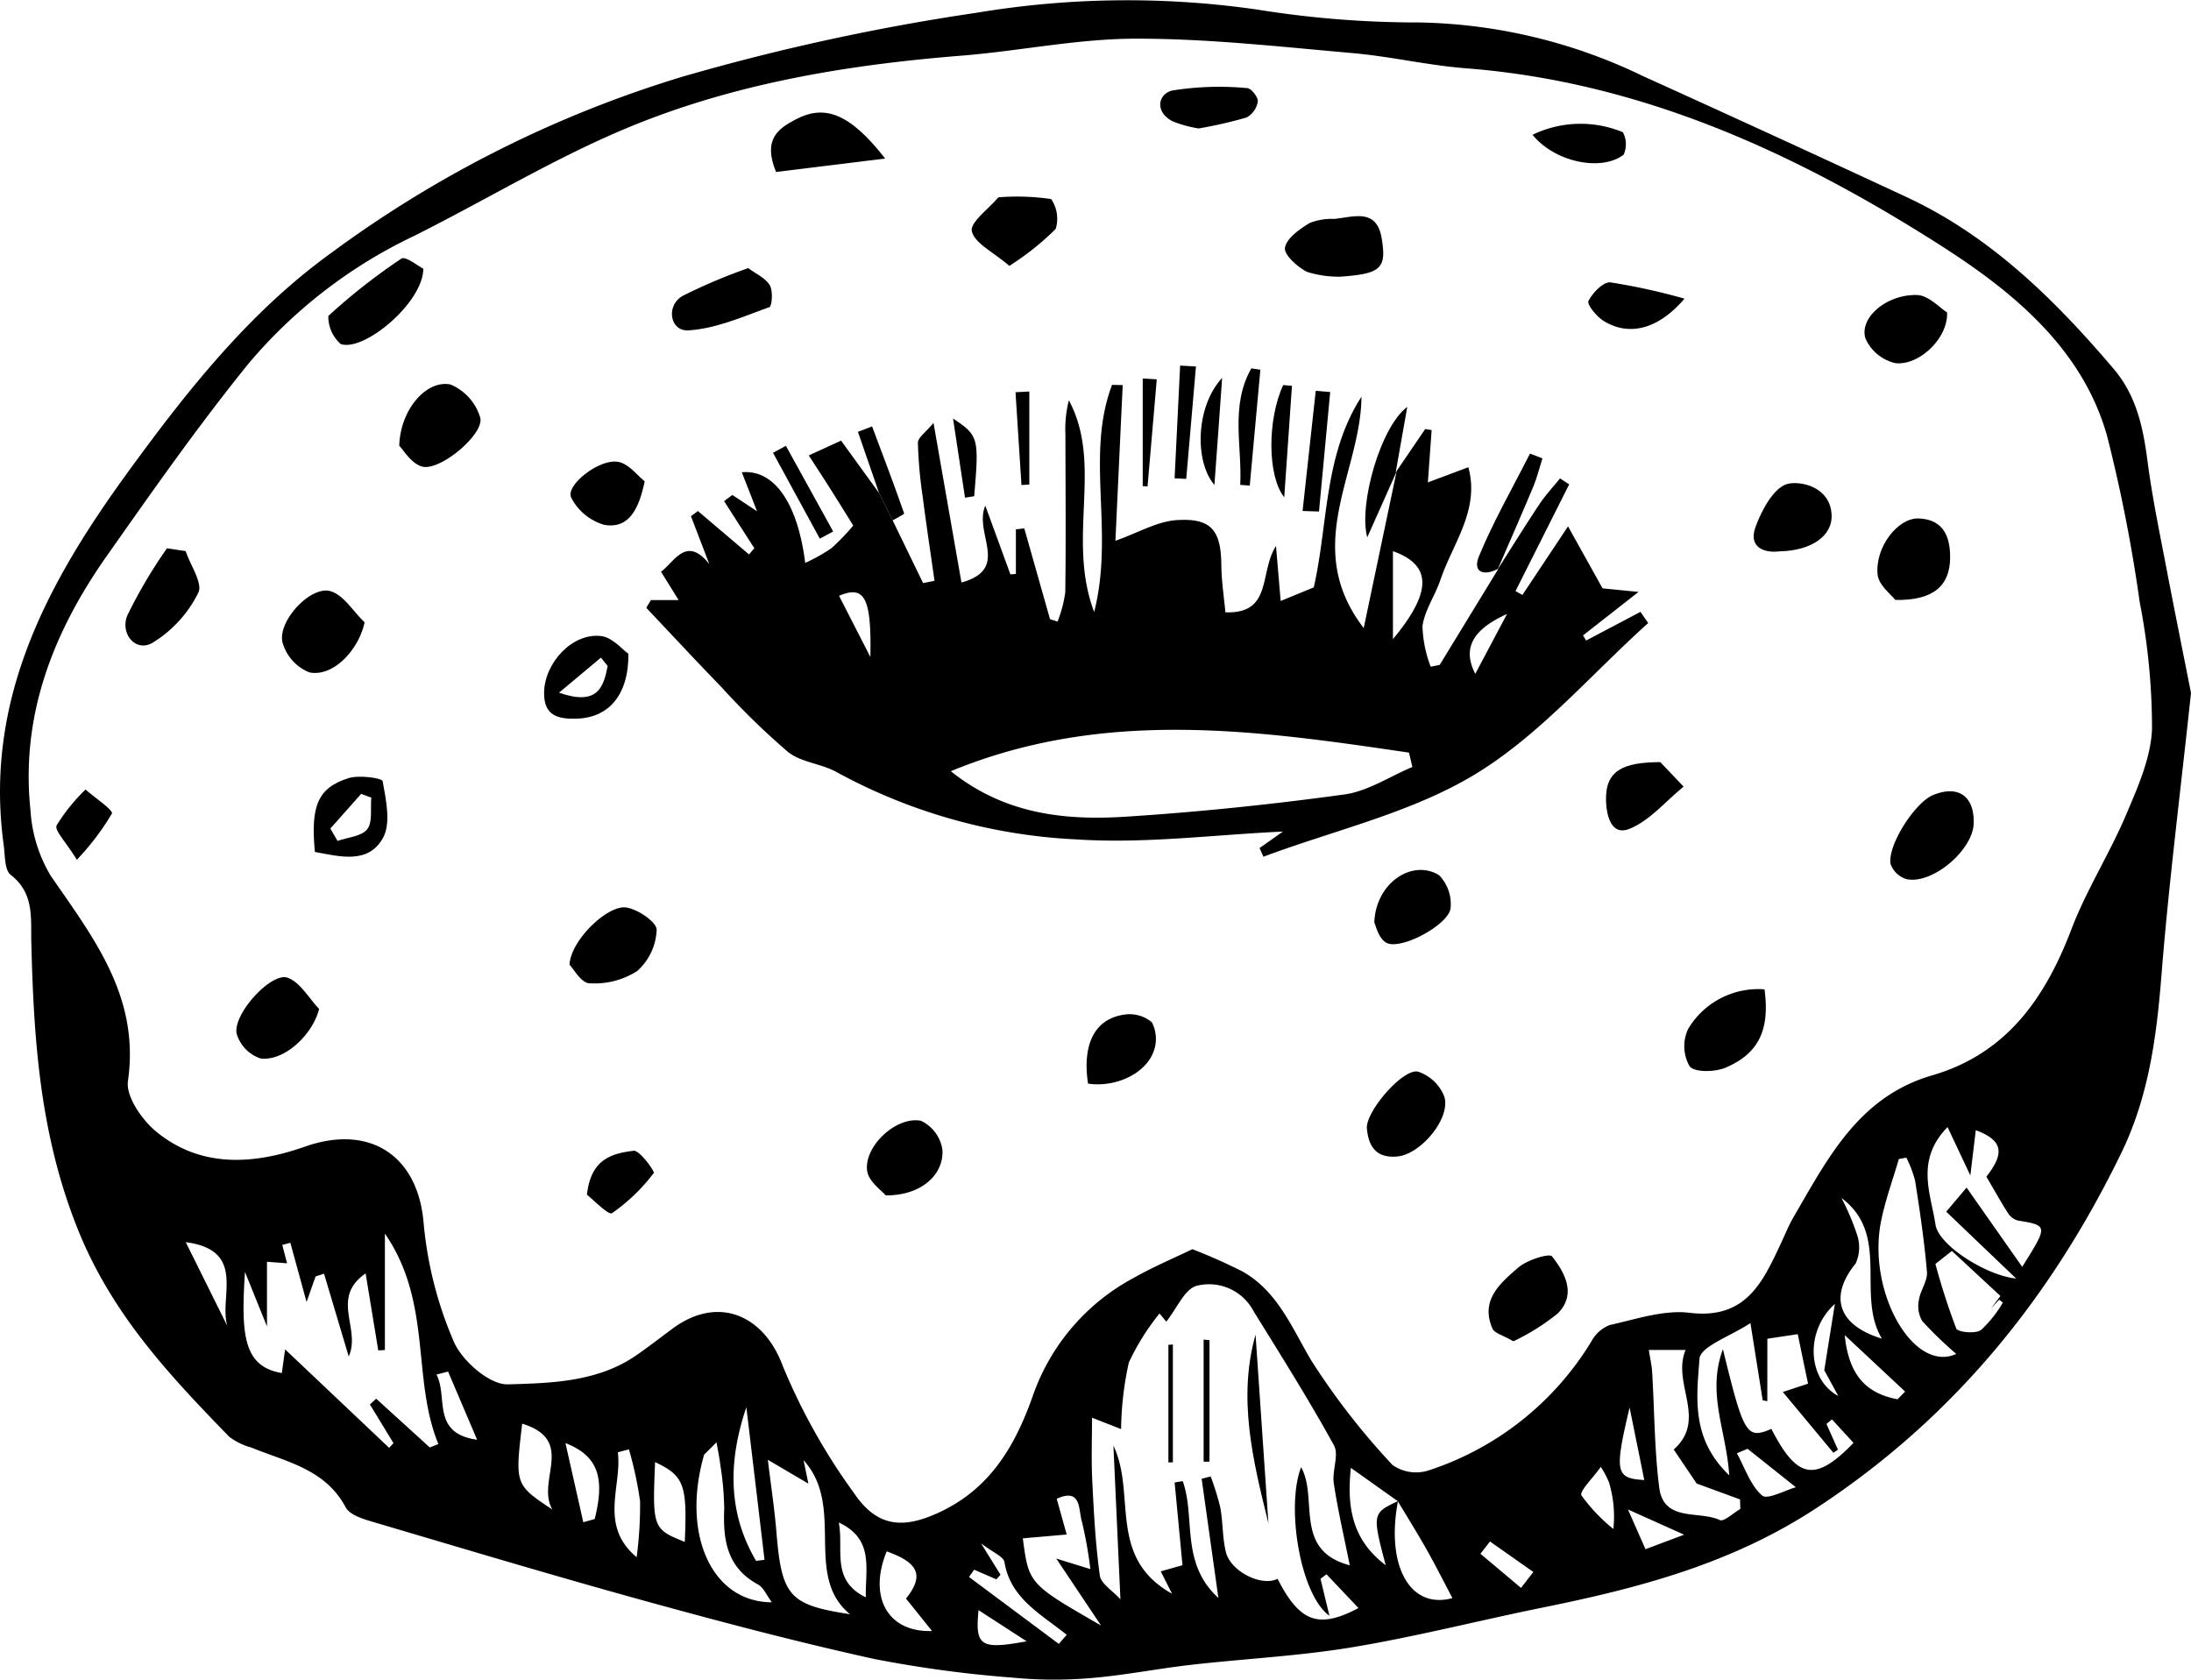
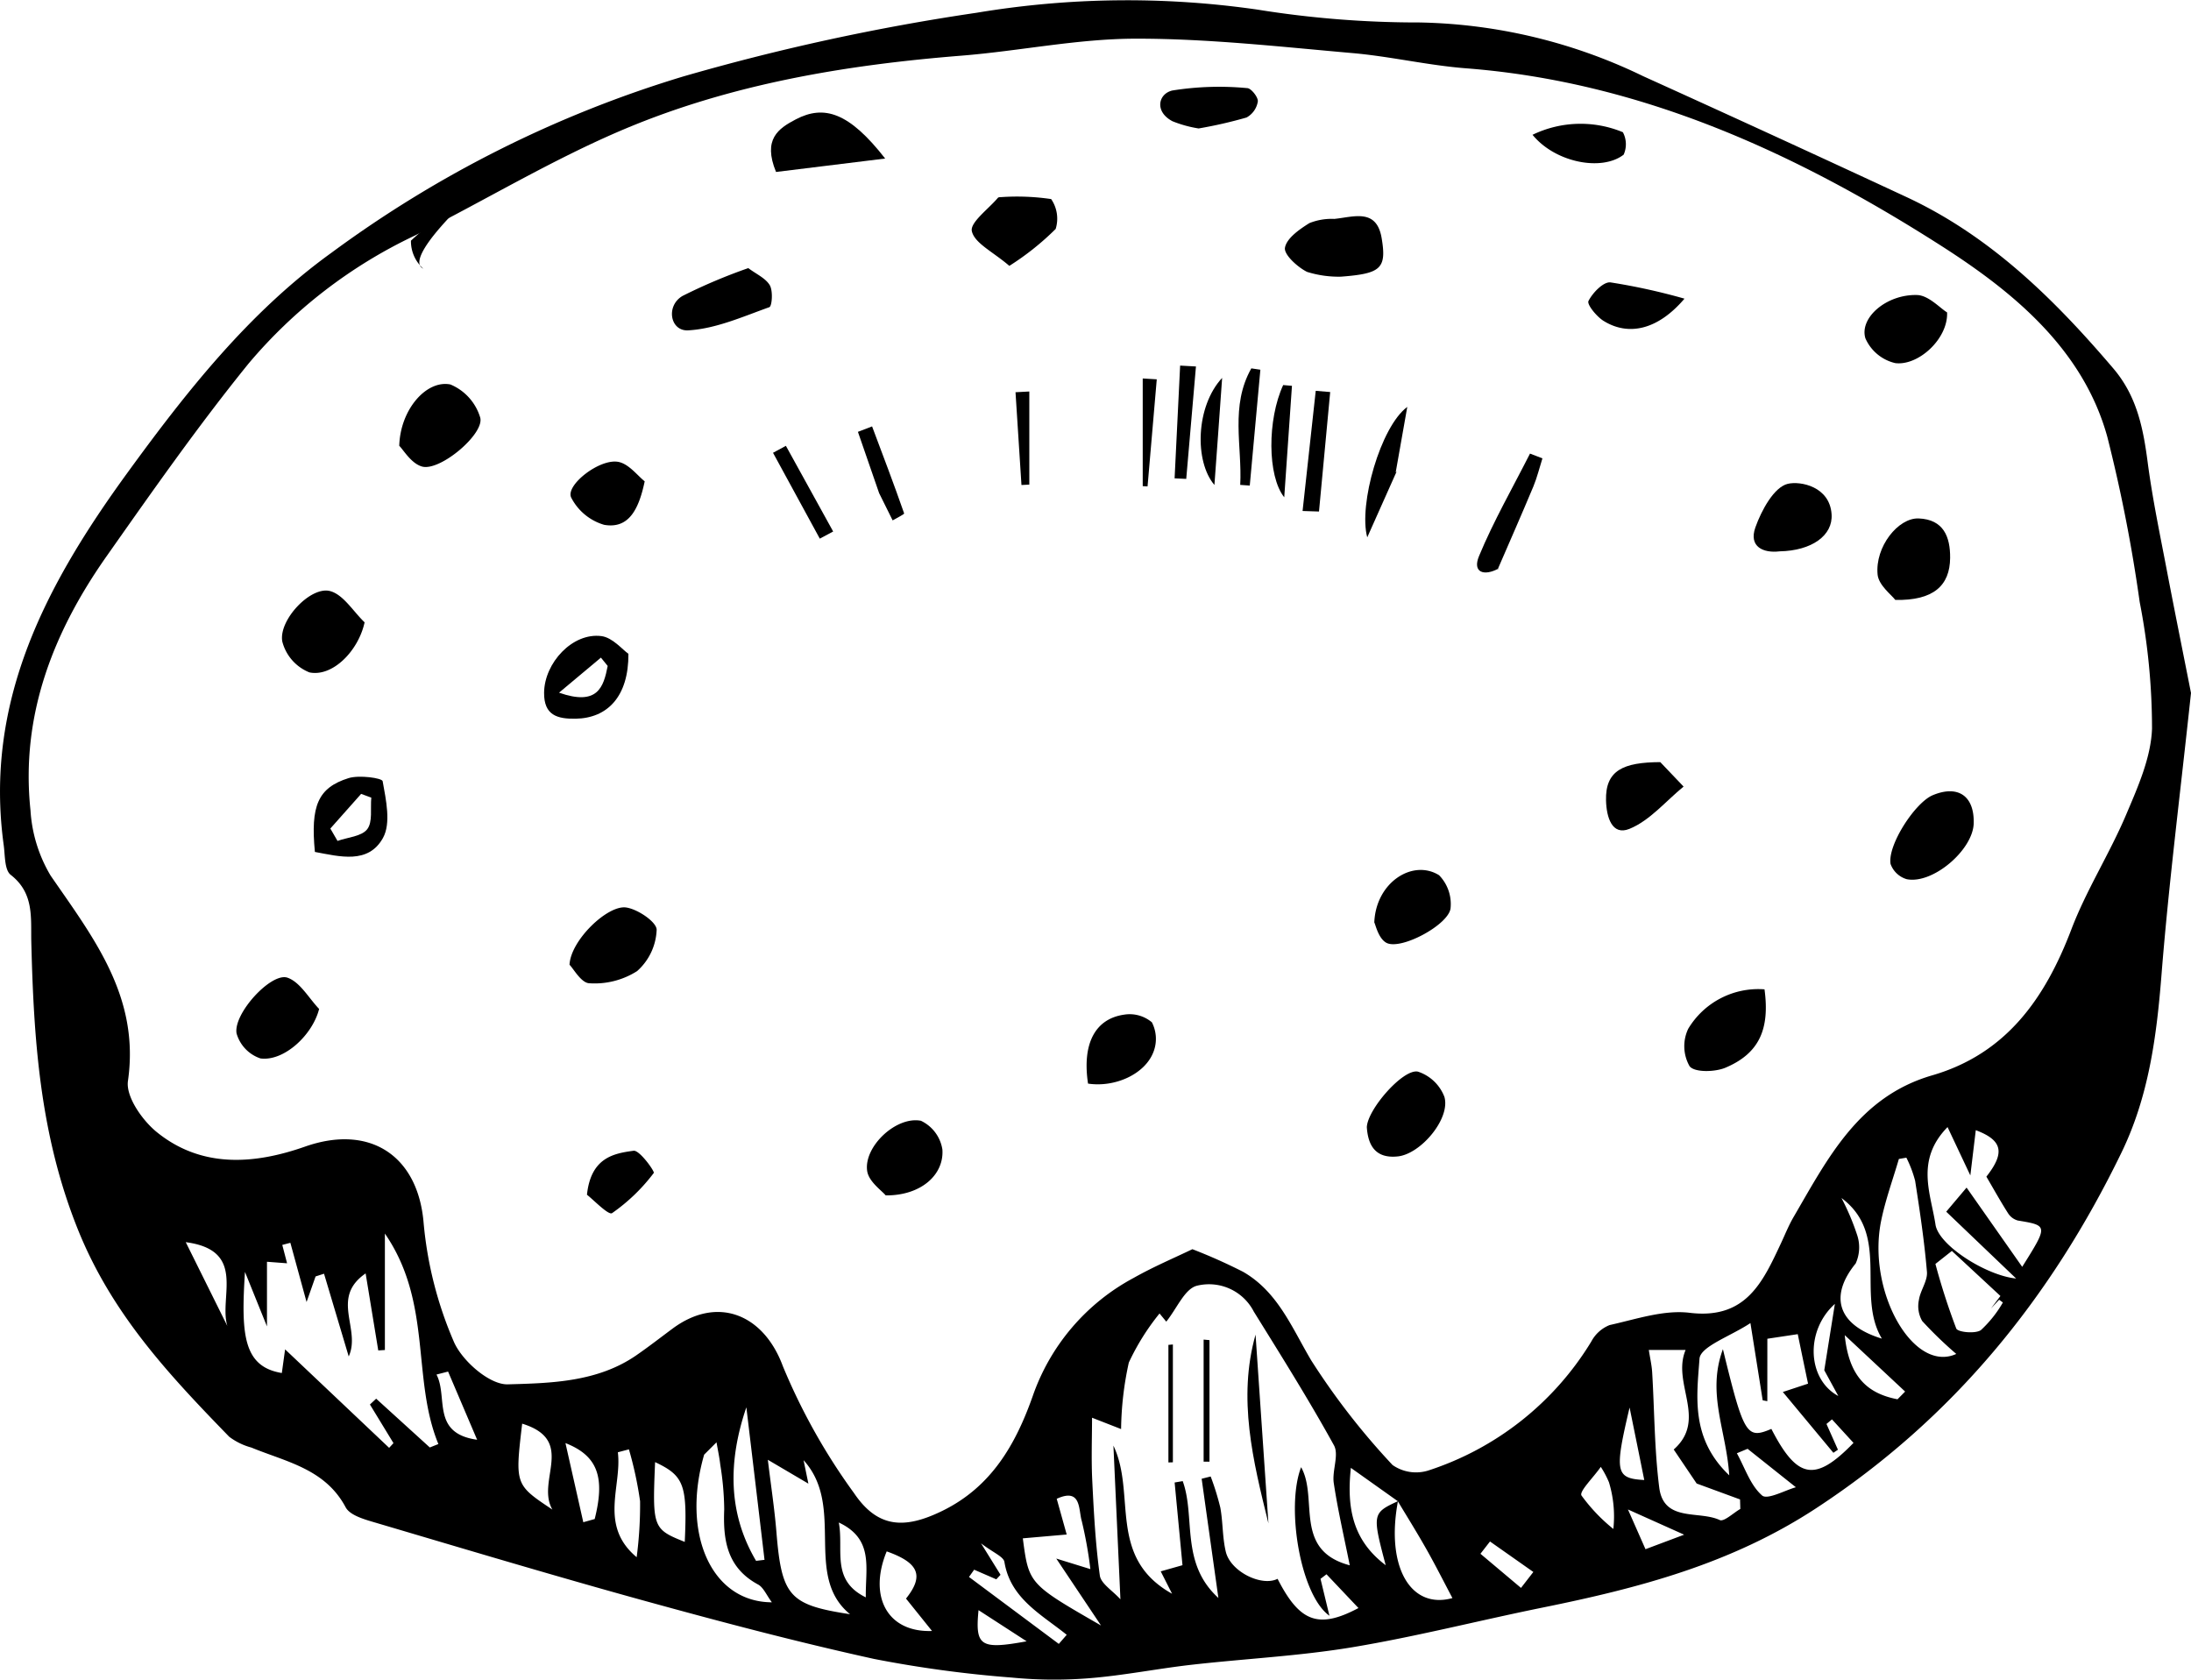
<svg xmlns="http://www.w3.org/2000/svg" width="170.201" height="130.481" viewBox="0 0 170.201 130.481">
  <g transform="translate(-133.311 -499.825)">
    <g transform="translate(133.311 499.825)">
      <path d="M303.512,553.66c-.854,7.989-1.741,14.932-2.292,21.9-.379,4.784-.99,9.44-3.112,13.81C292.626,600.659,285.063,610,274.4,616.987c-6.612,4.336-13.8,6.21-21.279,7.726-4.923,1-9.8,2.252-14.75,3.076-4.152.69-8.383.892-12.572,1.371-2.607.3-5.191.818-7.8,1.031a33.945,33.945,0,0,1-6.091-.045,92.6,92.6,0,0,1-10.7-1.448c-5.939-1.307-11.829-2.862-17.694-4.478-7.029-1.937-14.015-4.033-21.007-6.1-.845-.25-2-.561-2.344-1.2-1.593-2.992-4.615-3.526-7.321-4.641a5.046,5.046,0,0,1-1.723-.838c-4.68-4.818-9.133-9.547-11.776-16.152-2.934-7.333-3.411-14.689-3.6-22.268-.047-1.885.242-3.8-1.6-5.234-.488-.379-.434-1.512-.544-2.311-1.54-11.2,3.334-20.291,9.588-28.892,4.6-6.328,9.48-12.514,15.852-17.109a89.756,89.756,0,0,1,27.314-13.7,172.354,172.354,0,0,1,22.831-4.96,70.96,70.96,0,0,1,21.8-.245,78.489,78.489,0,0,0,12.6,1,41.509,41.509,0,0,1,17.379,4.177q10.244,4.638,20.44,9.382c6.516,3.032,11.488,7.934,16.077,13.322,1.824,2.142,2.318,4.623,2.665,7.278.382,2.922,1,5.813,1.548,8.711C302.343,547.812,303.024,551.182,303.512,553.66Zm-61.62,62.783-3.643-2.588c-.337,3.139.154,5.639,2.706,7.563-1.054-3.969-1.035-4.06.952-4.975-.961,5.113.991,8.427,4.232,7.528-.65-1.229-1.29-2.5-1.99-3.742C243.428,618.949,242.65,617.7,241.892,616.443Zm-15.954-19.575a42.568,42.568,0,0,1,3.935,1.755c2.706,1.557,3.788,4.339,5.3,6.89a55.507,55.507,0,0,0,6.315,8.122,3.19,3.19,0,0,0,2.788.422,23.2,23.2,0,0,0,12.651-10.016,2.771,2.771,0,0,1,1.423-1.279c2.056-.454,4.211-1.2,6.223-.952,4.377.531,5.68-2.4,7.1-5.43.314-.673.591-1.367.964-2.007,2.664-4.568,5.061-9.351,10.767-11.009,5.751-1.671,8.772-5.975,10.811-11.331,1.164-3.06,2.964-5.872,4.247-8.894.913-2.151,1.941-4.447,2.022-6.71a51.24,51.24,0,0,0-.959-9.842,119.6,119.6,0,0,0-2.511-12.816c-1.908-6.939-7.506-11.4-12.959-14.885-11.175-7.139-23.241-12.705-36.852-13.754-2.956-.228-5.874-.924-8.829-1.183-5.6-.491-11.207-1.125-16.812-1.12-4.525,0-9.042.959-13.577,1.321-9,.719-17.86,2.2-26.184,5.709-5.6,2.362-10.854,5.557-16.309,8.287a38.226,38.226,0,0,0-12.886,9.94c-3.888,4.8-7.447,9.88-11.007,14.939-4.154,5.9-6.7,12.382-5.919,19.758a11.246,11.246,0,0,0,1.561,5.06c3.338,4.846,6.948,9.422,6.009,15.959-.174,1.214,1.109,3.049,2.234,3.964,3.494,2.84,7.612,2.508,11.523,1.133,5.03-1.769,8.773.692,9.211,5.918a29.993,29.993,0,0,0,2.348,9.238c.646,1.495,2.776,3.351,4.189,3.312,3.372-.092,6.974-.176,9.986-2.256.952-.658,1.868-1.37,2.8-2.062,3.519-2.62,7.1-1.108,8.581,2.9a47.837,47.837,0,0,0,5.535,9.873c1.848,2.736,3.947,2.79,6.836,1.384,3.846-1.872,5.721-5.193,7.037-8.911a16.565,16.565,0,0,1,7.84-9.193C222.9,598.236,224.533,597.546,225.937,596.868Zm-2.552,4.994A18.235,18.235,0,0,0,221,605.676a25.214,25.214,0,0,0-.6,5.165l-2.257-.881c0,1.538-.065,3.206.016,4.867.121,2.469.25,4.947.589,7.391.087.631.968,1.154,1.6,1.849-.191-4.187-.367-8.063-.544-11.939,1.8,3.768-.509,8.676,4.556,11.507l-.881-1.74,1.69-.478-.61-6.425.628-.107c1.015,2.8-.216,6.355,2.771,9.076-.484-3.448-.893-6.354-1.3-9.259l.7-.177a20.272,20.272,0,0,1,.75,2.419c.208,1.132.158,2.319.427,3.432.373,1.542,2.781,2.724,4.021,2.1,1.7,3.326,3.148,3.934,6.283,2.269l-2.483-2.623-.465.354.693,2.867c-2.251-1.587-3.4-8.437-2.2-11.539,1.362,2.419-.643,6.452,3.779,7.621-.445-2.229-.928-4.295-1.242-6.386-.145-.965.425-2.191.014-2.936-1.948-3.534-4.1-6.957-6.227-10.388a3.912,3.912,0,0,0-4.452-2c-.93.273-1.512,1.737-2.346,2.782ZM160.4,605.2l-1.918-6.427-.656.212-.7,1.986-1.259-4.6-.628.165.372,1.427-1.561-.118v5.021l-1.71-4.234c-.306,4.807-.157,7.362,2.864,7.855l.254-1.837,8.082,7.65.337-.366-1.829-3,.484-.453,4.168,3.79.665-.266c-2.088-5.079-.456-10.979-4.155-16.351V604.7l-.515.033-.981-5.984C158.943,600.662,161.378,603.057,160.4,605.2ZM270.6,608.676l-.36-.069c-.281-1.777-.564-3.554-.952-6-1.539,1.023-3.889,1.816-3.957,2.772-.206,2.9-.707,6.18,2.311,9.056-.224-3.5-1.764-6.345-.492-9.8,1.629,6.678,1.842,7.01,3.764,6.194,2.01,3.91,3.4,4.163,6.381,1.086l-1.672-1.827-.428.357.89,2-.353.24-3.927-4.724,1.959-.647c-.3-1.419-.559-2.68-.8-3.845l-2.362.356Zm19.8-10.436c2.016-3.219,2.012-3.207-.343-3.6a1.311,1.311,0,0,1-.758-.567c-.591-.927-1.125-1.891-1.682-2.841,1.469-1.866,1.25-2.831-.823-3.609-.116.963-.232,1.924-.423,3.514l-1.77-3.755c-2.517,2.577-1.3,5.16-.937,7.578.245,1.614,3.953,3.961,6.264,4.186l-5.43-5.191,1.581-1.872Zm-97.442,14.987c.248,2.057.522,3.831.667,5.615.406,5,1.01,5.661,5.72,6.384-3.651-2.991-.327-8.344-3.612-11.967.157.763.251,1.218.375,1.822Zm72.153,1.844-1.782-2.641c2.645-2.344-.171-5.13.923-7.734h-2.858c.1.652.228,1.189.26,1.731.18,2.985.174,5.992.549,8.951.345,2.72,3.084,1.771,4.7,2.531.327.154,1.057-.552,1.6-.862l-.022-.739Zm16.29-25.313-.582.1c-.467,1.6-1.049,3.185-1.38,4.817-1.11,5.467,2.5,11.855,5.839,10.33a31.171,31.171,0,0,1-2.645-2.555,2.311,2.311,0,0,1-.258-1.635c.109-.746.684-1.481.625-2.185-.2-2.368-.552-4.726-.918-7.076A9.051,9.051,0,0,0,281.4,589.757ZM212.766,619.33c.466,3.544.466,3.544,6.075,6.771l-3.477-5.2,2.65.819a33.121,33.121,0,0,0-.668-3.732c-.267-.88-.014-2.613-1.947-1.73l.775,2.775ZM193.272,624.3c-.422-.562-.651-1.156-1.076-1.385-2.4-1.3-2.727-3.427-2.626-5.846a22.952,22.952,0,0,0-.307-3.459c-.066-.583-.193-1.16-.292-1.74l-.96.959C186.236,618.948,188.551,624.28,193.272,624.3Zm-1.983-15.147c-1.4,4.11-1.473,8.16.755,11.926L192.7,621Q192,615.072,191.289,609.148Zm85.074-16.254a18.577,18.577,0,0,1,1.2,2.824,3.022,3.022,0,0,1-.1,2.255c-2.094,2.571-1.372,4.8,2.036,5.838C277.464,600.426,280.206,595.769,276.363,592.894Zm11.611,8.574.734-.969-3.772-3.5-1.278,1.01a52.167,52.167,0,0,0,1.619,5.017c.12.286,1.478.425,1.913.124a9.039,9.039,0,0,0,1.708-2.147l-.289-.213Zm-82.257,25.059-2.025-2.521c1.425-1.785.994-2.782-1.5-3.667C200.761,623.816,202.215,626.655,205.717,626.527Zm3.268-4.765-.4.564,6.976,5.2.615-.706c-1.974-1.591-4.375-2.815-4.839-5.656-.069-.423-.877-.727-1.818-1.451l1.515,2.444-.328.353Zm-26.819-9.349-.859.227c.333,2.635-1.5,5.67,1.461,8.152a31.261,31.261,0,0,0,.266-4.352A29.069,29.069,0,0,0,182.166,612.413Zm-8.292-1.992c-.559,4.735-.559,4.735,2.349,6.672C174.923,614.861,178.1,611.723,173.873,610.421Zm10.326,2.988c-.215,5.09-.174,5.2,2.305,6.193C186.707,615.179,186.46,614.472,184.2,613.409Zm-5.577,4.665.885-.248c.8-3.182.287-4.9-2.271-5.9C177.749,614.2,178.186,616.137,178.622,618.074Zm-30.88-21.751c1.209,2.436,2.219,4.471,3.229,6.506C150.295,600.589,152.505,596.949,147.742,596.323Zm128.87,7.216c.33,3.287,1.809,4.542,4.1,4.984l.592-.6Zm-7.546,8.831-.832.346c.624,1.129,1.047,2.487,1.961,3.281.411.357,1.8-.415,2.623-.64Zm-100.948-6-.9.232c.914,1.747-.427,4.563,3.157,5.065ZM198.469,618.1c.409,2.1-.648,4.472,2.1,5.815C200.526,621.646,201.23,619.391,198.469,618.1Zm59.194-4.32c-.613.871-1.681,1.9-1.5,2.221a13.469,13.469,0,0,0,2.476,2.6,9.115,9.115,0,0,0-.34-3.623A7.335,7.335,0,0,0,257.663,613.777Zm18.184-12.662c-2.327,2.092-2.143,5.862.267,7.154l-1.09-2C275.327,604.373,275.54,603.043,275.848,601.115ZM259.9,609.169c-1.186,5.019-1.1,5.509,1.14,5.63C260.659,612.9,260.281,611.038,259.9,609.169Zm-8.435,14.012.959-1.238-3.367-2.369-.742.955Zm12.673-4.135-4.364-1.958,1.362,3.086Zm-54.813,5.863c-.274,2.8.146,3.078,3.737,2.42Z" transform="translate(-133.311 -499.825)" />
-       <path d="M291.931,566.418l2.292-3.364.5.08c-.086,1.185-.172,2.371-.294,4.064l3.145-1.177c.908,3.312-1.2,5.891-2.164,8.737-.414,1.224-1.225,2.363-1.4,3.605a9.6,9.6,0,0,0,.639,3.154l.7-.141,4.572-7.487-.08.085c1.079-1.693,2.135-3.4,3.249-5.073.474-.712,1.068-1.345,1.607-2.014l.709.467-4.168,8.288.536.3,3.543-5.327L308,575.43l2.794.278-4.309,3.376.237.4,4.223-2.228.6.869c-4.429,3.978-8.413,8.688-13.413,11.729-4.96,3.016-10.943,4.352-16.477,6.424l-.3-.673,1.812-1.28c-5.35.242-10.746.962-16.071.606a43.04,43.04,0,0,1-18.573-5.215c-1.188-.673-2.772-.756-3.8-1.578a57.657,57.657,0,0,1-5.182-5.049c-1.969-2.025-3.888-4.1-5.829-6.15l.365-.6h2.149l-1.368-2.2c1.076-.8,1.968-2.828,3.753-.593l-1.425-3.721.541-.4,3.97,3.371.411-.486-2.35-3.655.642-.481,1.919,1.267-1.182-3.028c2.537-.243,4.351,2.451,4.924,7.038a13.564,13.564,0,0,0,2.022-1.128,16.9,16.9,0,0,0,1.708-1.773c-.593-.951-1.172-1.893-1.764-2.826-.551-.87-1.116-1.732-1.689-2.62l2.508-1.151,2.959,4.084,1.051,2.119,2.361,4.865.887-.178c-.305-2.157-.632-4.311-.909-6.471a35.084,35.084,0,0,1-.38-4.252c0-.408.618-.818,1.212-1.544.79,4.515,1.479,8.453,2.171,12.4,3.844-1.064.932-3.8,1.852-5.969L262,574.343l.426-.031v-3.464l.652-.079,2,7.057.585.184a9.627,9.627,0,0,0,.6-2.284c.055-4.079.016-8.16.011-12.24a9.021,9.021,0,0,1,.268-2.664c2.688,5.019-.2,10.7,1.964,16.444,1.586-6.217-.7-12.148,1.391-17.645l.828.018c-.2,4.167-.391,8.335-.567,12.095,1.763-.622,3.247-1.51,4.78-1.607,2.693-.169,3.423.823,3.448,3.5.013,1.258.211,2.513.316,3.666,3.685.121,2.6-3.06,3.93-5.158.154,1.813.253,2.987.362,4.275l2.57-1.055c1.129-4.912.768-10.264,3.707-14.81-.039,5.878-4.7,11.628.175,17.969L292,566.352Zm-34.558,23.216c4.146,3.332,8.818,3.838,13.561,3.536,5.688-.363,11.371-.954,17.017-1.73,1.822-.25,3.52-1.4,5.275-2.132l-.262-1.117C281.106,586.445,269.249,584.733,257.373,589.634Zm34.344-10.259c3.063-3.685,3.024-5.758,0-6.833Zm8.862-1.955c-2.758,1.247-3.458,2.724-2.467,4.652Zm-49.457,3.343c.1-4.665-.472-5.588-2.433-4.753Z" transform="translate(-183.51 -529.724)" />
      <path d="M221.8,645.257c.087-1.907,2.957-4.648,4.39-4.449.905.125,2.379,1.128,2.378,1.734a4.519,4.519,0,0,1-1.519,3.209,6.147,6.147,0,0,1-3.709.944C222.708,646.676,222.106,645.561,221.8,645.257Z" transform="translate(-177.558 -570.311)" />
      <path d="M433.478,625.256c-.055,2.065-3.172,4.743-5.2,4.34a1.9,1.9,0,0,1-1.258-1.183c-.248-1.457,1.9-4.771,3.281-5.344C432.263,622.252,433.535,623.128,433.478,625.256Z" transform="translate(-280.157 -561.296)" />
-       <path d="M191.659,540.751c-.009,2.643-4.62,6.484-6.418,5.851a2.85,2.85,0,0,1-.96-2.177,46.956,46.956,0,0,1,5.679-4.458C190.277,539.757,191.269,540.559,191.659,540.751Z" transform="translate(-158.776 -519.879)" />
+       <path d="M191.659,540.751a2.85,2.85,0,0,1-.96-2.177,46.956,46.956,0,0,1,5.679-4.458C190.277,539.757,191.269,540.559,191.659,540.751Z" transform="translate(-158.776 -519.879)" />
      <path d="M261.964,520.886l-8.477,1.043c-1.047-2.552.184-3.377,1.535-4.086C257.229,516.687,259.174,517.309,261.964,520.886Z" transform="translate(-193.203 -508.57)" />
      <path d="M401.221,653.533c.424,3.115-.428,4.985-3.029,6.086-.82.347-2.4.381-2.788-.109a3.146,3.146,0,0,1-.108-2.914A6.347,6.347,0,0,1,401.221,653.533Z" transform="translate(-264.151 -576.677)" />
      <path d="M195.341,564.284c.079-2.827,2.114-5.139,3.975-4.764a4.039,4.039,0,0,1,2.31,2.558c.378,1.257-3.119,4.214-4.52,3.816C196.266,565.655,195.659,564.592,195.341,564.284Z" transform="translate(-164.326 -529.652)" />
      <path d="M183.539,594.043c-.479,2.211-2.482,4.261-4.285,3.89a3.526,3.526,0,0,1-2.109-2.4c-.3-1.659,2.188-4.3,3.695-3.922C181.879,591.872,182.649,593.194,183.539,594.043Z" transform="translate(-155.216 -545.698)" />
      <path d="M337.3,538.107a8.213,8.213,0,0,1-2.648-.371c-.746-.375-1.806-1.343-1.715-1.875.128-.739,1.128-1.433,1.9-1.915a4.654,4.654,0,0,1,1.93-.325c1.474-.141,3.271-.856,3.676,1.463C340.856,537.493,340.381,537.867,337.3,538.107Z" transform="translate(-233.119 -516.615)" />
-       <path d="M157.477,585.234c.369,1.1,1.355,2.53.98,3.237a9.437,9.437,0,0,1-3.621,3.925c-1.306.674-2.449-.789-1.893-2.158a38.393,38.393,0,0,1,3.081-5.221Z" transform="translate(-143.055 -542.422)" />
      <path d="M345.668,670.638c.029-1.37,2.823-4.584,3.974-4.326a3.3,3.3,0,0,1,2.053,1.962c.483,1.681-1.827,4.429-3.617,4.622C346.318,673.084,345.763,672.012,345.668,670.638Z" transform="translate(-239.49 -583.061)" />
-       <path d="M366.511,701.558c-.838-.488-1.464-.629-1.619-.978-.986-2.228.617-3.548,2-4.75.674-.586,2.411-1.133,2.622-.867,1.016,1.281,1.909,2.962.445,4.43A17.082,17.082,0,0,1,366.511,701.558Z" transform="translate(-248.949 -597.36)" />
      <path d="M426.382,586.7c-.289-.39-1.295-1.136-1.376-1.971-.208-2.156,1.6-4.422,3.191-4.359,1.937.077,2.457,1.431,2.444,3.063C430.623,585.589,429.343,586.761,426.382,586.7Z" transform="translate(-279.151 -540.095)" />
      <path d="M287.2,535.764c-1.279-1.1-2.7-1.757-2.912-2.692-.156-.675,1.285-1.72,2.022-2.593.043-.05.157-.056.238-.055a18.071,18.071,0,0,1,3.9.151,2.694,2.694,0,0,1,.35,2.321A21.111,21.111,0,0,1,287.2,535.764Z" transform="translate(-208.792 -515.11)" />
      <path d="M176.461,654.116c-.513,2.032-2.729,4.088-4.556,3.845a2.882,2.882,0,0,1-1.856-1.939c-.275-1.538,2.7-4.778,3.96-4.332C174.99,652.038,175.656,653.275,176.461,654.116Z" transform="translate(-151.671 -575.737)" />
      <path d="M243.638,541.481c.618.466,1.348.781,1.672,1.335.255.437.173,1.62-.037,1.7-2.065.737-4.167,1.68-6.3,1.8-1.413.081-1.759-1.911-.438-2.676A42.512,42.512,0,0,1,243.638,541.481Z" transform="translate(-185.509 -520.653)" />
      <path d="M224.39,600.008c.018,3.314-1.626,5-4.1,5.041-1.422.022-2.467-.262-2.451-2.018.021-2.318,2.21-4.689,4.452-4.4C223.163,598.744,223.932,599.69,224.39,600.008ZM219,603.026c2.993,1.048,3.459-.42,3.779-2.075l-.525-.648Z" transform="translate(-175.573 -549.216)" />
      <path d="M269.457,679.716c-.294-.363-1.311-1.058-1.437-1.887-.286-1.887,2.24-4.283,4.176-3.909a2.978,2.978,0,0,1,1.666,2.233C274,678.135,272.175,679.741,269.457,679.716Z" transform="translate(-200.655 -586.853)" />
      <path d="M346.827,639.065c.125-3.127,3-4.937,5.032-3.667a3.2,3.2,0,0,1,.895,2.537c-.091,1.289-3.908,3.345-5.011,2.7C347.137,640.281,346.927,639.25,346.827,639.065Z" transform="translate(-240.069 -567.407)" />
      <path d="M429.4,547.012c.089,2.04-2.225,4.167-4.026,3.939a3.365,3.365,0,0,1-2.32-1.928c-.481-1.6,1.65-3.431,4.016-3.361C427.964,545.689,428.833,546.665,429.4,547.012Z" transform="translate(-278.147 -522.743)" />
      <path d="M407.782,580.184c-1.257.154-2.415-.353-1.882-1.857.471-1.326,1.448-3.135,2.521-3.389.979-.232,3.258.209,3.4,2.362C411.935,578.951,410.286,580.134,407.782,580.184Z" transform="translate(-269.54 -537.353)" />
      <path d="M387.042,618.235l1.81,1.9c-1.388,1.134-2.624,2.645-4.211,3.287-1.349.545-1.782-.907-1.814-2.211C382.769,618.864,384.176,618.249,387.042,618.235Z" transform="translate(-258.068 -559.03)" />
      <path d="M182.144,626.348c-.344-3.576.227-4.985,2.613-5.734.822-.258,2.606-.011,2.651.238.26,1.453.66,3.269.023,4.411C186.285,627.321,184.065,626.7,182.144,626.348Zm1.2-1.818.557.961c.794-.282,1.868-.346,2.306-.907s.238-1.616.318-2.455l-.789-.292Z" transform="translate(-157.682 -560.165)" />
      <path d="M302.243,662.8c-.46-3.037.505-5.014,2.784-5.353a2.683,2.683,0,0,1,2.175.591,2.8,2.8,0,0,1,.12,2.308C306.655,662.084,304.314,663.114,302.243,662.8Z" transform="translate(-217.722 -578.621)" />
      <path d="M227.708,573.073c-.471,2.25-1.271,3.7-3.144,3.381A4.194,4.194,0,0,1,222,574.338c-.475-.961,2.251-3.089,3.7-2.767C226.5,571.75,227.152,572.635,227.708,573.073Z" transform="translate(-177.627 -535.682)" />
      <path d="M316.555,516.56a9.291,9.291,0,0,1-2.031-.56c-1.421-.748-1.1-2.135-.013-2.388a23.027,23.027,0,0,1,5.822-.185c.3.009.858.711.82,1.036a1.727,1.727,0,0,1-.878,1.247A34.544,34.544,0,0,1,316.555,516.56Z" transform="translate(-223.443 -506.581)" />
      <path d="M224.5,682.034c.307-2.879,2.069-3.21,3.624-3.417.463-.062,1.656,1.614,1.566,1.726a14.3,14.3,0,0,1-3.242,3.122C226.168,683.642,224.99,682.41,224.5,682.034Z" transform="translate(-178.904 -589.221)" />
      <path d="M387.547,544.96c-2.1,2.468-4.384,2.908-6.284,1.728-.542-.336-1.307-1.277-1.174-1.545.318-.638,1.157-1.5,1.7-1.448A48.382,48.382,0,0,1,387.547,544.96Z" transform="translate(-256.693 -521.759)" />
      <path d="M371.412,519.911a8.569,8.569,0,0,1,7.019-.2,1.99,1.99,0,0,1,.06,1.742C376.793,522.77,373.174,522.072,371.412,519.911Z" transform="translate(-252.362 -509.439)" />
-       <path d="M143.656,627.948c-.842-1.374-1.754-2.284-1.57-2.669a14.2,14.2,0,0,1,2.247-2.786c.724.641,2.164,1.6,2.047,1.867A19.864,19.864,0,0,1,143.656,627.948Z" transform="translate(-137.687 -561.159)" />
      <path d="M364.465,579.229c-1.117.612-2.055.319-1.522-.964,1.134-2.732,2.62-5.318,3.961-7.964l.966.371c-.231.727-.41,1.474-.7,2.175-.906,2.168-1.855,4.317-2.786,6.47Z" transform="translate(-248.051 -535.064)" />
      <path d="M347.862,568.065l-2.284,5.117c-.688-2.54,1.033-8.6,3.11-10.133-.339,1.9-.625,3.495-.9,5.087Z" transform="translate(-239.368 -531.438)" />
      <path d="M335.686,569.883q.511-4.668,1.022-9.335l1.123.094q-.435,4.642-.87,9.283Z" transform="translate(-234.499 -530.187)" />
      <path d="M332.434,559.71c-.2,2.851-.4,5.7-.6,8.661-1.319-1.657-1.317-6.044-.083-8.72Z" transform="translate(-232.072 -529.738)" />
      <path d="M327.431,557.163l-.824,9-.741-.052c.158-3.026-.795-6.121.862-9.052Z" transform="translate(-229.523 -528.442)" />
      <path d="M269.3,573.377l-1.051-2.119-1.646-4.759,1.1-.423c.844,2.248,1.7,4.492,2.49,6.758C270.215,572.9,269.612,573.191,269.3,573.377Z" transform="translate(-199.958 -532.951)" />
      <path d="M315.8,565.387l.43-8.759,1.229.068-.755,8.734Z" transform="translate(-224.555 -528.227)" />
      <path d="M311.942,558.694q-.358,4.159-.716,8.318l-.375-.018v-8.366Z" transform="translate(-222.082 -529.227)" />
      <path d="M321.518,558.54c-.225,3.152-.4,5.659-.6,8.319C319.35,565.016,319.471,560.741,321.518,558.54Z" transform="translate(-226.58 -529.183)" />
      <path d="M257.046,576.305l-3.634-6.67,1-.541,3.672,6.656Z" transform="translate(-193.362 -534.46)" />
      <path d="M291.547,567.916q-.231-3.6-.462-7.208l1.072-.057v7.233Z" transform="translate(-212.198 -530.238)" />
-       <path d="M281.378,564.849c2,1.335,2.027,1.482,1.646,6.035l-.714.116Z" transform="translate(-207.345 -532.337)" />
      <path d="M327.75,707.182l1,14.664C327.55,716.987,326.349,712.139,327.75,707.182Z" transform="translate(-230.216 -603.504)" />
      <path d="M320.767,708v9.443l-.455,0v-9.486Z" transform="translate(-226.812 -603.892)" />
      <path d="M314.839,717.881v-9.134l.348-.031v9.153Z" transform="translate(-224.075 -604.271)" />
    </g>
  </g>
</svg>